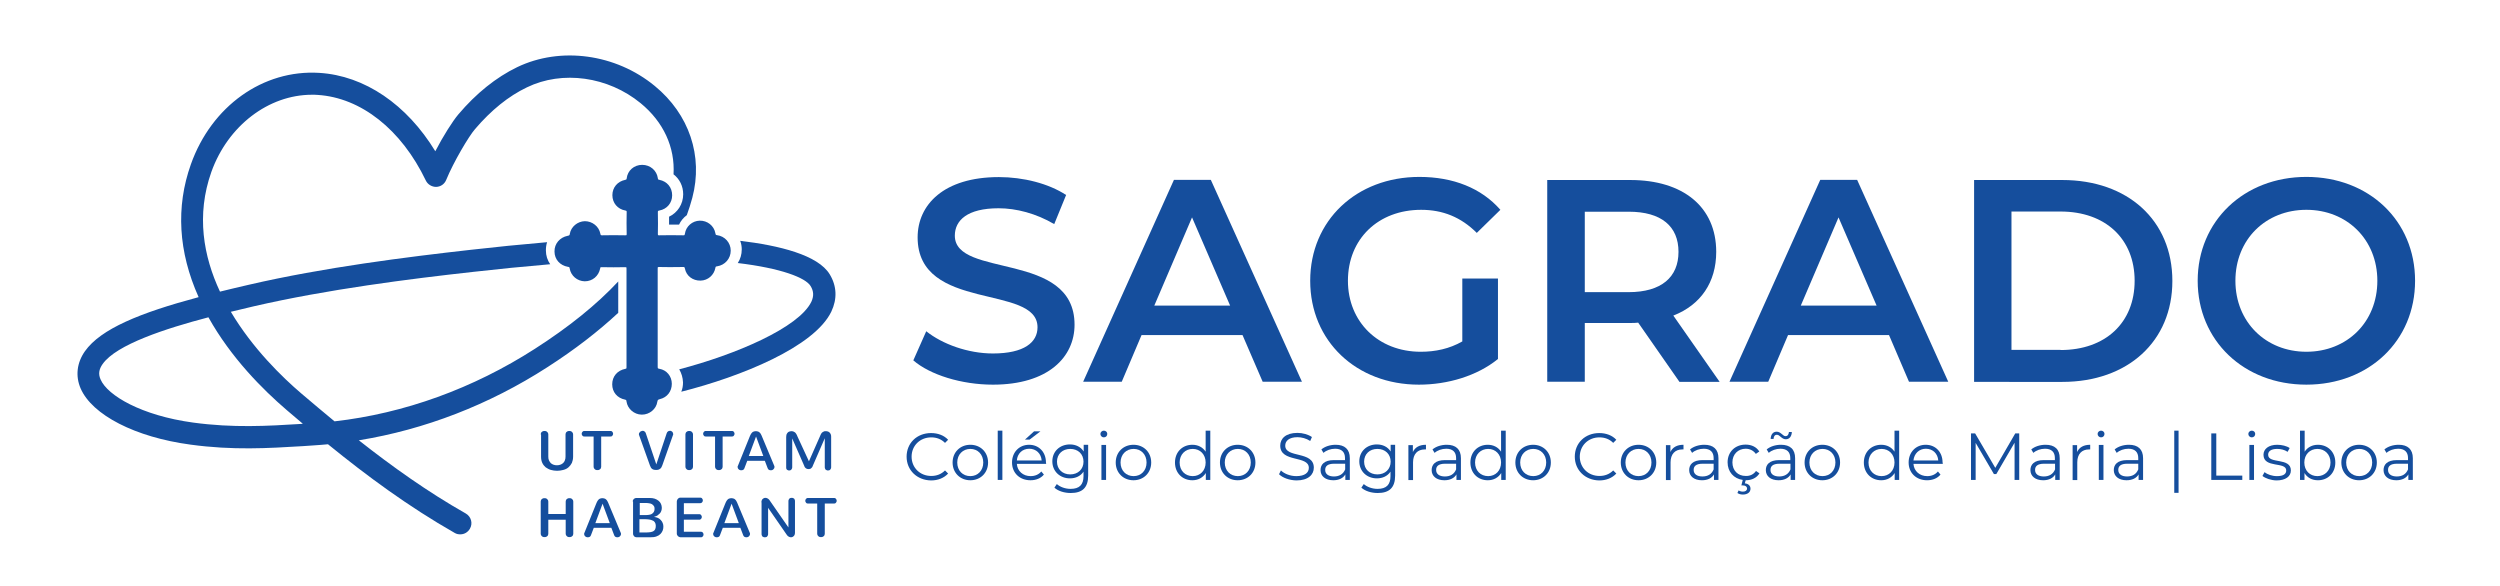
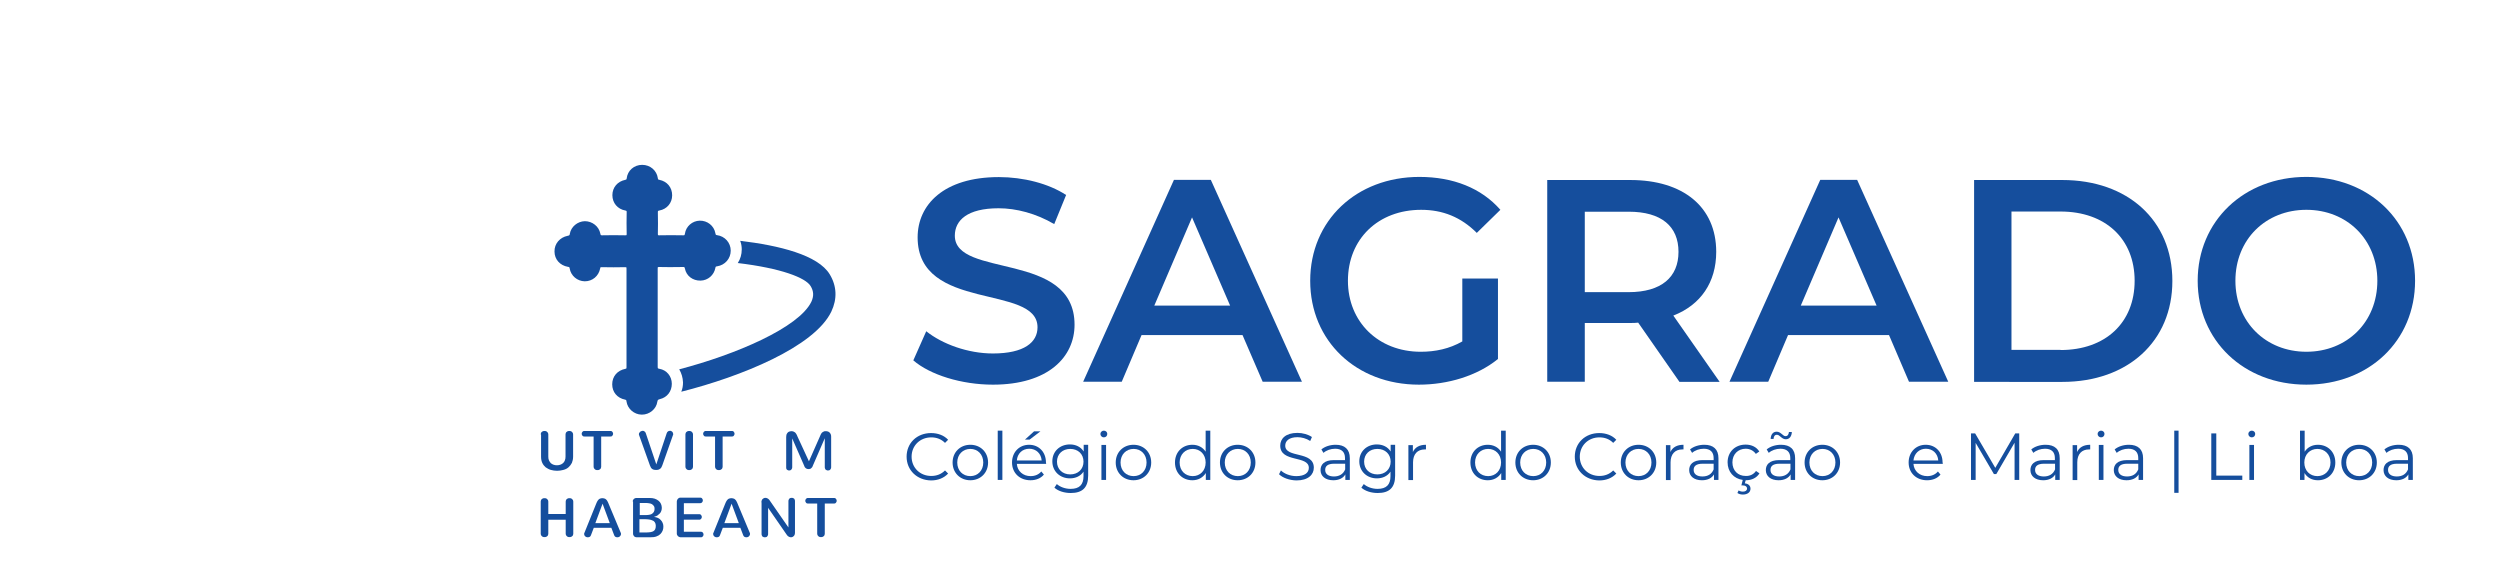
<svg xmlns="http://www.w3.org/2000/svg" version="1.1" x="0px" y="0px" viewBox="0 0 1451.3 340.1" style="enable-background:new 0 0 1451.3 340.1;" xml:space="preserve">
  <g id="Sagrado">
    <g>
      <g>
        <g>
-           <path style="fill:#154E9D" d="M358.9,181.6c0-6.1,0-12.2,0-18.2c-12.5,13.4-28.6,26.4-48.4,39.1c-35.8,23-75.8,37.5-116.3,42.1      c-6.6-5.4-13-10.9-19.3-16.2c-10.9-9.3-28.2-26-40.9-47.4c5-1.2,9.5-2.3,13.4-3.2c42.5-9.8,90.5-15.9,127.6-20      c14.1-1.6,29.1-3.1,44.4-4.4c-1.6-2.3-2.5-5-2.5-8c0-1.7,0.2-3.3,0.7-4.8c-15.2,1.3-30.1,2.8-44.1,4.4      c-37.4,4.2-85.9,10.3-129,20.3c-5.8,1.3-11.4,2.7-16.8,4c-9.6-20.5-13.9-44.4-5-69.5C132.3,73,155.9,55,181.1,55      c1.1,0,2.2,0,3.3,0.1c25.2,1.6,48.6,20.1,62.8,49.7c1.1,2.3,3.5,3.7,6,3.7c2.6-0.1,4.8-1.6,5.8-4c4.3-10.5,13.2-25.5,16.8-29.6      c9.3-10.9,19.4-19.1,30.1-24.2c20.6-10,47.1-6.3,66,9.2c13.3,10.9,20,25.6,19.1,41.3c3.5,2.7,5.6,6.8,5.6,11.6      c0,5.7-3.3,10.7-8.2,13c0,1.6,0,3.1,0,4.6c1.9,0,3.8,0,5.8,0c1-2.2,2.6-4.1,4.5-5.5c1.2-3.3,2.3-6.7,3.2-10.1      c6.4-24.2-1.8-48.5-21.8-64.9c-22.7-18.7-54.8-23-79.9-10.9c-12.2,5.9-23.8,15.2-34.2,27.5c-3.2,3.8-8.7,12.4-13.3,21.3      c-16.5-27.1-41-43.9-67.4-45.5c-32.6-2-62.5,19.3-74.5,53.1c-8.8,24.8-7.3,50.7,4.5,77.1c-34,9.1-56.8,18.4-66,31.4      c-4.7,6.7-5.6,14.4-2.5,21.6c6.7,15.4,31.7,28.3,63.7,32.6c24.7,3.4,45.3,2.1,65.2,0.9l5.8-0.4c3-0.2,5.9-0.4,8.9-0.7      c22.6,18.4,46.9,36.3,73.6,51.5c1,0.6,2.1,0.8,3.2,0.8c2.3,0,4.4-1.2,5.6-3.3c1.8-3.1,0.7-7-2.4-8.8      c-22.2-12.6-42.8-27.3-62.1-42.5c38.2-6.2,75.6-20.6,109.4-42.4C333.6,203,347.3,192.4,358.9,181.6z M174.7,246.1      c-19.3,1.2-39.3,2.4-62.7-0.8c-29.9-4.1-49.6-15.7-53.6-25c-1.4-3.1-1-5.9,1.2-9c8-11.3,36.6-20.6,61.4-27.1      c13.1,23.5,31.6,42,45.5,53.9c3.1,2.6,6.2,5.3,9.3,7.9L174.7,246.1z" />
          <path style="fill:#154E9D" d="M397.5,143.3c-0.1,0-0.1,0-0.2,0c-5-0.1-9.4-0.1-13.7,0c-2.5,0-4.6-0.7-6.1-2.3c-1.2-1.2-1.7-2.5-2-3.7      c-1.3,0-2.6,0.1-4,0.1c-0.3,1.4-1,2.6-1.9,3.6c-2.3,2.3-5.2,2.3-6.2,2.3c-4.6-0.1-8.9-0.1-13,0c-3.6,0-6.4-1.7-7.8-4.7      c-1.6,0.1-3.2,0.2-4.8,0.3c-1,1.9-2.8,3.8-6.3,4.4c-0.5,0.1-1.7,0.5-1.6,1.7c0,1.2,1.1,1.6,1.7,1.7c4,0.7,5.8,3,6.6,5.1      c1.5-0.1,3-0.2,4.4-0.3c1.3-2.9,4-4.7,7.4-4.7c0.1,0,0.1,0,0.2,0c4.6,0.1,9,0.1,13.3,0c0.1,0,0.1,0,0.2,0c2.4,0,4.4,0.7,5.9,2.2      c1.5,1.5,2.3,3.6,2.3,6c0,4.4,0,8.8,0,13.2c1.2-1.3,2.3-2.7,3.4-4c0-3,0-6.1,0-9.1c0-2.5,0.8-4.6,2.3-6.1      c1.5-1.5,3.6-2.3,6.1-2.2c3.9,0.1,8.1,0.1,13.5,0c0,0,0.1,0,0.1,0c3.3,0,5.8,1.4,7.3,3.8c1.7,0.1,3.5,0.2,5.1,0.3      c1.2-2.4,3.4-4,6.4-4.4c1-0.1,1.6-0.8,1.6-1.8c0-0.9-0.6-1.5-1.6-1.7c-1.9-0.3-5.1-1.3-6.6-5.1c-1.4-0.1-2.8-0.2-4.2-0.2      C404.1,141.3,401.3,143.3,397.5,143.3z" />
          <path style="fill:#154E9D" d="M365.2,220.4c-1.5,0.3-1.6,1-1.6,1.7c0,0.7,0.2,1.4,1.6,1.7c2.6,0.5,5.9,2.2,6.7,7.1      c0.1,0.5,0.4,0.9,0.9,1.1c0.7-0.1,1.4-0.2,2.1-0.3c0.2-0.2,0.3-0.3,0.3-0.5c0.6-4,3-6.5,7-7.5c1-0.2,1.3-0.7,1.3-1.7      c0-0.3-0.1-1.3-1.1-1.5c-1.5-0.2-3.4-0.9-4.9-2.4c-3.6,0.7-7.1,1.3-10.4,1.7C366.3,220.2,365.7,220.3,365.2,220.4z" />
          <path style="fill:#154E9D" d="M481.7,159.3c-6.8-11.3-29.4-16.8-52-19.5c0.6,1.6,0.9,3.2,0.9,5c0,2.9-0.8,5.6-2.3,7.9      c25.1,3,39.4,8.5,42.3,13.4c1.8,3,1.9,5.8,0.4,9.1c-7.3,15-43.8,30.6-76.7,39.2c1.3,2.2,2.1,4.8,2.2,7.6c0,1.9-0.3,3.7-1,5.4      c34.8-8.8,77.2-26,87.1-46.5C486.1,173.5,485.8,166.1,481.7,159.3z" />
        </g>
        <g>
          <path style="fill:#154E9D" d="M372.7,240.7c-0.1,0-0.2,0-0.3,0c-4.3-0.1-8.1-3.4-8.7-7.6c-0.1-0.9-0.2-0.9-0.8-1.1      c-4.6-0.9-7.5-4.4-7.5-8.9c0-4.6,3-8.1,7.7-9c0.4-0.1,0.5-0.2,0.5-0.2c0,0,0.1-0.2,0.1-0.7c0-19.1,0-38.1,0-57.2      c0-0.6-0.1-0.8-0.1-0.8c0,0-0.1-0.1-0.8-0.1c-4.3,0.1-8.9,0.1-13.5,0c-0.7,0-0.8,0-0.9,0.8c-0.9,4.4-4.5,7.4-8.9,7.4      c0,0-0.1,0-0.1,0c-4.3-0.1-8-3.2-8.7-7.5c-0.1-0.7-0.2-0.8-1-0.9c-4.6-0.8-7.8-4.3-7.8-8.9c-0.1-4.5,3.1-8.2,7.6-9.1      c1-0.2,1.2-0.3,1.3-1.2c0.7-4.1,4.5-7.2,8.7-7.3c4.3,0,8.2,3,9,7.2c0.2,1,0.3,1,1.1,1c4.3-0.1,8.6-0.1,13.3,0      c0.7,0,0.8-0.1,0.8-0.1l0,0c0,0,0.1-0.1,0.1-0.7c-0.1-4.2-0.1-8.4,0-12.5c0-0.9,0-0.9-0.8-1.1c-4.5-0.8-7.5-4.4-7.5-8.9      c0-4.5,3-8,7.5-8.9c0.7-0.2,0.7-0.2,0.8-0.8c0.5-4.6,4.3-7.9,9-7.9c0,0,0,0,0,0c4.7,0,8.5,3.3,9.1,7.8c0.1,0.7,0.1,0.7,0.9,0.9      c4.5,0.9,7.4,4.4,7.4,9c0,4.4-3,8-7.4,8.8c-0.9,0.2-0.9,0.2-0.9,1.2c0.1,4.5,0.1,8.5,0,12.3c0,0.7,0.1,0.8,0.1,0.8      c0,0,0.1,0.1,0.7,0.1c4.3-0.1,8.9-0.1,13.9,0c0.8,0,0.8,0,1-0.9c0.6-4.3,4.3-7.5,8.6-7.6c4.4-0.1,8.3,2.9,9.1,7.3      c0.2,0.9,0.2,1,0.9,1.1c4.6,0.6,8,4.4,8,9c0,4.6-3.3,8.4-7.9,9.1c-0.8,0.1-0.9,0.2-1,0.9c-0.8,4.2-4.3,7.3-8.6,7.4      c-4.6,0.1-8.3-2.8-9.1-7c-0.2-0.9-0.3-0.9-1.2-0.9c-5.5,0.1-9.7,0.1-13.7,0c-0.7,0-0.8,0.1-0.8,0.1c0,0-0.1,0.1-0.1,0.8      c0,7.2,0,14.4,0,21.7l0,14.7c0,6.8,0,13.5,0,20.3c0,1.3,0,1.3,1,1.5c4.2,0.7,7.2,4.3,7.2,8.7c0,4.4-2.7,7.9-6.9,8.9      c-1.1,0.3-1.3,0.4-1.5,1.5C381,237.5,377,240.7,372.7,240.7z" />
        </g>
        <g>
          <g>
            <g>
              <path style="fill:#154E9D" d="M313.9,252.2c0-0.3,0.1-0.6,0.2-0.9c0.1-0.3,0.3-0.5,0.5-0.6c0.2-0.2,0.4-0.3,0.7-0.4        c0.3-0.1,0.5-0.1,0.8-0.1c0.3,0,0.5,0,0.8,0.1c0.3,0.1,0.5,0.2,0.7,0.4c0.2,0.2,0.4,0.4,0.5,0.6c0.1,0.3,0.2,0.6,0.2,0.9V265        c0,0.9,0.1,1.7,0.4,2.3c0.3,0.6,0.7,1.2,1.1,1.6c0.5,0.4,1,0.7,1.6,0.9c0.6,0.2,1.2,0.3,1.9,0.3c0.6,0,1.3-0.1,1.9-0.3        c0.6-0.2,1.1-0.5,1.6-0.9c0.5-0.4,0.9-1,1.1-1.6c0.3-0.7,0.4-1.4,0.4-2.3v-12.8c0-0.3,0.1-0.6,0.2-0.9        c0.1-0.3,0.3-0.5,0.5-0.6c0.2-0.2,0.4-0.3,0.7-0.4c0.3-0.1,0.5-0.1,0.8-0.1c0.3,0,0.5,0,0.8,0.1c0.3,0.1,0.5,0.2,0.7,0.4        c0.2,0.2,0.4,0.4,0.5,0.6c0.1,0.3,0.2,0.6,0.2,0.9v12.9c0,1.4-0.3,2.6-0.7,3.6c-0.5,1-1.2,1.9-2,2.6c-0.8,0.7-1.8,1.2-3,1.5        c-1.1,0.3-2.3,0.5-3.6,0.5c-1.3,0-2.5-0.2-3.6-0.5c-1.1-0.3-2.1-0.9-3-1.5c-0.8-0.7-1.5-1.5-2-2.6s-0.7-2.3-0.7-3.6V252.2z" />
              <path style="fill:#154E9D" d="M339.3,253.4c-0.3,0-0.5,0-0.7-0.1c-0.2-0.1-0.4-0.2-0.5-0.4c-0.1-0.1-0.2-0.3-0.3-0.5        c-0.1-0.2-0.1-0.4-0.1-0.6c0-0.2,0-0.4,0.1-0.6c0.1-0.2,0.2-0.4,0.3-0.5c0.1-0.1,0.3-0.3,0.5-0.4c0.2-0.1,0.4-0.1,0.7-0.1h15        c0.3,0,0.5,0,0.7,0.1c0.2,0.1,0.4,0.2,0.5,0.4c0.1,0.1,0.2,0.3,0.3,0.5c0.1,0.2,0.1,0.4,0.1,0.6c0,0.2,0,0.4-0.1,0.6        c-0.1,0.2-0.2,0.4-0.3,0.5c-0.1,0.2-0.3,0.3-0.5,0.4c-0.2,0.1-0.4,0.1-0.7,0.1h-5.3v17.5c0,0.3-0.1,0.6-0.2,0.9        c-0.1,0.3-0.3,0.5-0.5,0.6c-0.2,0.2-0.4,0.3-0.7,0.4c-0.3,0.1-0.5,0.1-0.8,0.1s-0.5,0-0.8-0.1c-0.3-0.1-0.5-0.2-0.7-0.4        c-0.2-0.2-0.4-0.4-0.5-0.6c-0.1-0.3-0.2-0.6-0.2-0.9v-17.5H339.3z" />
              <path style="fill:#154E9D" d="M381,269.6L381,269.6l6-18c0.1-0.5,0.4-0.8,0.7-1.1c0.4-0.3,0.7-0.4,1.2-0.4c0.3,0,0.5,0,0.7,0.1        c0.2,0.1,0.4,0.2,0.6,0.4c0.2,0.2,0.3,0.3,0.4,0.6c0.1,0.2,0.2,0.5,0.2,0.7c0,0.1,0,0.2,0,0.3c0,0.1,0,0.2-0.1,0.3l-6.2,17.6        c-0.2,0.5-0.4,0.9-0.6,1.3c-0.2,0.4-0.5,0.6-0.8,0.8c-0.3,0.2-0.6,0.4-1,0.5c-0.4,0.1-0.8,0.1-1.2,0.1c-0.4,0-0.8,0-1.2-0.1        c-0.4-0.1-0.7-0.2-1-0.4c-0.3-0.2-0.6-0.5-0.8-0.8c-0.2-0.4-0.4-0.8-0.6-1.3l-6.3-17.6c-0.1-0.2-0.1-0.4-0.1-0.6        c0-0.3,0.1-0.5,0.2-0.7c0.1-0.2,0.3-0.4,0.5-0.6c0.2-0.2,0.4-0.3,0.7-0.4c0.2-0.1,0.5-0.2,0.8-0.2c0.4,0,0.8,0.1,1.1,0.4        c0.3,0.2,0.6,0.6,0.7,1L381,269.6z" />
              <path style="fill:#154E9D" d="M397.9,252.2c0-0.3,0.1-0.6,0.2-0.9c0.1-0.3,0.3-0.5,0.5-0.6c0.2-0.2,0.4-0.3,0.7-0.4        c0.3-0.1,0.5-0.1,0.8-0.1c0.3,0,0.5,0,0.8,0.1c0.3,0.1,0.5,0.2,0.7,0.4c0.2,0.2,0.4,0.4,0.5,0.6c0.1,0.3,0.2,0.6,0.2,0.9v18.7        c0,0.3-0.1,0.6-0.2,0.9c-0.1,0.3-0.3,0.5-0.5,0.6c-0.2,0.2-0.4,0.3-0.7,0.4c-0.3,0.1-0.5,0.1-0.8,0.1c-0.3,0-0.5,0-0.8-0.1        c-0.3-0.1-0.5-0.2-0.7-0.4c-0.2-0.2-0.4-0.4-0.5-0.6c-0.1-0.3-0.2-0.5-0.2-0.9V252.2z" />
              <path style="fill:#154E9D" d="M409.8,253.4c-0.3,0-0.5,0-0.7-0.1c-0.2-0.1-0.4-0.2-0.5-0.4c-0.1-0.1-0.2-0.3-0.3-0.5        c-0.1-0.2-0.1-0.4-0.1-0.6c0-0.2,0-0.4,0.1-0.6c0.1-0.2,0.2-0.4,0.3-0.5c0.1-0.1,0.3-0.3,0.5-0.4c0.2-0.1,0.4-0.1,0.7-0.1h15        c0.3,0,0.5,0,0.7,0.1c0.2,0.1,0.4,0.2,0.5,0.4c0.1,0.1,0.2,0.3,0.3,0.5c0.1,0.2,0.1,0.4,0.1,0.6c0,0.2,0,0.4-0.1,0.6        c-0.1,0.2-0.2,0.4-0.3,0.5c-0.1,0.2-0.3,0.3-0.5,0.4s-0.4,0.1-0.7,0.1h-5.3v17.5c0,0.3-0.1,0.6-0.2,0.9        c-0.1,0.3-0.3,0.5-0.5,0.6c-0.2,0.2-0.4,0.3-0.7,0.4c-0.3,0.1-0.5,0.1-0.8,0.1c-0.3,0-0.5,0-0.8-0.1c-0.3-0.1-0.5-0.2-0.7-0.4        c-0.2-0.2-0.4-0.4-0.5-0.6c-0.1-0.3-0.2-0.6-0.2-0.9v-17.5H409.8z" />
-               <path style="fill:#154E9D" d="M449.5,270.5c0.1,0.2,0.1,0.4,0.1,0.6c0,0.3-0.1,0.5-0.2,0.8c-0.1,0.2-0.3,0.4-0.5,0.6        c-0.2,0.2-0.4,0.3-0.7,0.4c-0.3,0.1-0.5,0.1-0.8,0.1c-0.4,0-0.8-0.1-1.1-0.3c-0.3-0.2-0.6-0.6-0.7-1l-1.6-4.2h-10.2l-1.6,4.2        c-0.1,0.5-0.4,0.8-0.7,1c-0.3,0.2-0.7,0.3-1.1,0.3c-0.3,0-0.5,0-0.8-0.1c-0.3-0.1-0.5-0.2-0.7-0.4c-0.2-0.2-0.4-0.3-0.5-0.6        c-0.1-0.2-0.2-0.5-0.2-0.7c0-0.1,0-0.2,0-0.3c0-0.1,0-0.2,0.1-0.3l6.7-16.6c0.3-0.7,0.5-1.3,0.8-1.8c0.3-0.5,0.5-0.8,0.8-1.1        c0.3-0.3,0.6-0.5,1-0.6c0.4-0.1,0.7-0.2,1.2-0.2c0.4,0,0.8,0.1,1.2,0.2c0.4,0.1,0.7,0.3,1,0.6c0.3,0.3,0.6,0.6,0.8,1.1        c0.3,0.5,0.5,1.1,0.8,1.8L449.5,270.5z M438.9,253.4l-4.2,11.3h8.4L438.9,253.4L438.9,253.4z" />
              <path style="fill:#154E9D" d="M469.6,267.8l6.4-14.5c0.2-0.6,0.5-1.1,0.7-1.5c0.2-0.4,0.5-0.7,0.8-0.9c0.3-0.2,0.6-0.4,0.9-0.5        c0.3-0.1,0.7-0.1,1.1-0.1c0.4,0,0.8,0.1,1.1,0.2c0.4,0.1,0.7,0.3,1,0.6c0.3,0.3,0.5,0.6,0.7,1.1c0.2,0.4,0.2,1,0.2,1.6v17.5        c0,0.3-0.1,0.6-0.2,0.8c-0.1,0.2-0.2,0.4-0.4,0.6c-0.2,0.2-0.4,0.3-0.6,0.3c-0.2,0.1-0.4,0.1-0.7,0.1s-0.4,0-0.6-0.1        c-0.2-0.1-0.4-0.2-0.6-0.3c-0.2-0.2-0.3-0.3-0.4-0.6c-0.1-0.2-0.2-0.5-0.2-0.8v-16.9l-7,16.1c-0.1,0.3-0.2,0.6-0.4,0.8        c-0.2,0.2-0.4,0.4-0.6,0.6c-0.2,0.2-0.5,0.3-0.7,0.3c-0.2,0.1-0.5,0.1-0.8,0.1c-0.5,0-0.9-0.1-1.4-0.4c-0.4-0.3-0.8-0.7-1-1.4        l-7-16v16.8c0,0.3-0.1,0.6-0.2,0.8c-0.1,0.2-0.2,0.4-0.4,0.6c-0.2,0.2-0.4,0.3-0.6,0.3c-0.2,0.1-0.4,0.1-0.6,0.1        c-0.2,0-0.4,0-0.6-0.1c-0.2-0.1-0.4-0.2-0.6-0.3c-0.2-0.2-0.3-0.3-0.4-0.6c-0.1-0.2-0.1-0.5-0.1-0.8v-17.5        c0-0.6,0.1-1.1,0.2-1.6c0.2-0.4,0.4-0.8,0.7-1.1c0.3-0.3,0.6-0.5,1-0.6c0.4-0.1,0.8-0.2,1.2-0.2c0.4,0,0.8,0.1,1.1,0.2        c0.3,0.1,0.6,0.3,0.9,0.5c0.3,0.2,0.5,0.6,0.8,1c0.2,0.4,0.5,0.9,0.7,1.5L469.6,267.8L469.6,267.8z" />
              <path style="fill:#154E9D" d="M328.4,291.2c0-0.3,0.1-0.6,0.2-0.9c0.1-0.3,0.3-0.5,0.5-0.6c0.2-0.2,0.4-0.3,0.7-0.4        c0.3-0.1,0.5-0.1,0.8-0.1c0.3,0,0.5,0,0.8,0.1c0.3,0.1,0.5,0.2,0.7,0.4c0.2,0.2,0.4,0.4,0.5,0.6c0.1,0.3,0.2,0.6,0.2,0.9v18.6        c0,0.3-0.1,0.6-0.2,0.9c-0.1,0.3-0.3,0.5-0.5,0.6c-0.2,0.2-0.4,0.3-0.7,0.4c-0.3,0.1-0.5,0.1-0.8,0.1c-0.3,0-0.5,0-0.8-0.1        c-0.3-0.1-0.5-0.2-0.7-0.4c-0.2-0.2-0.4-0.4-0.5-0.6c-0.1-0.3-0.2-0.6-0.2-0.9v-8.1h-10.1v8.1c0,0.3-0.1,0.6-0.2,0.9        c-0.1,0.3-0.3,0.5-0.5,0.6c-0.2,0.2-0.4,0.3-0.7,0.4c-0.3,0.1-0.5,0.1-0.8,0.1c-0.3,0-0.5,0-0.8-0.1c-0.3-0.1-0.5-0.2-0.7-0.4        c-0.2-0.2-0.4-0.4-0.5-0.6c-0.1-0.3-0.2-0.6-0.2-0.9v-18.6c0-0.3,0.1-0.6,0.2-0.9c0.1-0.3,0.3-0.5,0.5-0.6        c0.2-0.2,0.4-0.3,0.7-0.4c0.3-0.1,0.5-0.1,0.8-0.1c0.3,0,0.5,0,0.8,0.1c0.3,0.1,0.5,0.2,0.7,0.4c0.2,0.2,0.4,0.4,0.5,0.6        c0.1,0.3,0.2,0.6,0.2,0.9v7.2h10.1V291.2z" />
              <path style="fill:#154E9D" d="M360.4,309.4c0.1,0.2,0.1,0.4,0.1,0.6c0,0.3-0.1,0.5-0.2,0.8c-0.1,0.2-0.3,0.4-0.5,0.6        c-0.2,0.2-0.4,0.3-0.7,0.4c-0.3,0.1-0.5,0.1-0.8,0.1c-0.4,0-0.8-0.1-1.1-0.3c-0.3-0.2-0.6-0.6-0.7-1l-1.6-4.2h-10.2l-1.6,4.2        c-0.1,0.5-0.4,0.8-0.7,1c-0.3,0.2-0.7,0.3-1.1,0.3c-0.3,0-0.5,0-0.8-0.1c-0.3-0.1-0.5-0.2-0.7-0.4c-0.2-0.2-0.4-0.3-0.5-0.6        c-0.1-0.2-0.2-0.5-0.2-0.7c0-0.1,0-0.2,0-0.3c0-0.1,0.1-0.2,0.1-0.3l6.7-16.6c0.3-0.7,0.5-1.3,0.8-1.8        c0.3-0.5,0.5-0.8,0.8-1.1c0.3-0.3,0.6-0.5,1-0.6c0.4-0.1,0.7-0.2,1.2-0.2c0.4,0,0.8,0.1,1.2,0.2c0.4,0.1,0.7,0.3,1,0.6        c0.3,0.3,0.6,0.6,0.8,1.1c0.3,0.5,0.5,1.1,0.8,1.8L360.4,309.4z M349.8,292.4l-4.2,11.3h8.4L349.8,292.4L349.8,292.4z" />
              <path style="fill:#154E9D" d="M367.3,291.1c0-0.3,0.1-0.5,0.2-0.8c0.1-0.2,0.3-0.5,0.4-0.6c0.2-0.2,0.4-0.3,0.6-0.4        c0.3-0.1,0.5-0.2,0.8-0.2l8,0c1,0,1.9,0.1,2.8,0.4c0.8,0.3,1.6,0.7,2.2,1.2c0.6,0.5,1.1,1.1,1.4,1.8s0.5,1.5,0.5,2.3        c0,0.6-0.1,1.2-0.3,1.8c-0.2,0.6-0.5,1.1-0.9,1.5s-0.9,0.8-1.4,1.2c-0.5,0.3-1.1,0.5-1.8,0.7v0.1c0.8,0.1,1.5,0.3,2.2,0.6        c0.6,0.3,1.2,0.7,1.6,1.2c0.5,0.5,0.8,1,1.1,1.7s0.4,1.3,0.4,2.1s-0.1,1.5-0.4,2.3c-0.3,0.7-0.7,1.4-1.3,2        c-0.6,0.6-1.4,1.1-2.3,1.4c-1,0.4-2.1,0.5-3.5,0.5h-8.1c-0.3,0-0.6-0.1-0.8-0.2c-0.2-0.1-0.5-0.2-0.6-0.4        c-0.2-0.2-0.3-0.4-0.4-0.6c-0.1-0.2-0.2-0.5-0.2-0.8V291.1z M371.4,291.9v7.1h3.9c0.6,0,1.2-0.1,1.8-0.2        c0.6-0.1,1.1-0.3,1.5-0.6c0.4-0.3,0.8-0.7,1-1.1s0.4-1,0.4-1.6c0-0.7-0.1-1.3-0.4-1.7c-0.3-0.4-0.6-0.8-1.1-1.1        s-0.9-0.4-1.5-0.5s-1.2-0.2-1.8-0.2H371.4z M371.4,309.1h4c0.9,0,1.7-0.1,2.3-0.2c0.7-0.1,1.2-0.3,1.7-0.6        c0.5-0.3,0.8-0.7,1-1.2c0.2-0.5,0.3-1.1,0.3-1.9c0-0.8-0.2-1.4-0.5-1.9c-0.3-0.5-0.7-0.9-1.3-1.1c-0.6-0.3-1.2-0.5-2-0.6        c-0.8-0.1-1.6-0.2-2.6-0.2h-3.1V309.1z" />
              <path style="fill:#154E9D" d="M395.1,311.9c-0.3,0-0.5-0.1-0.8-0.2c-0.2-0.1-0.5-0.3-0.7-0.4c-0.2-0.2-0.3-0.4-0.5-0.7        c-0.1-0.2-0.2-0.5-0.2-0.8v-18.7c0-0.3,0.1-0.5,0.2-0.8c0.1-0.2,0.2-0.5,0.4-0.7c0.2-0.2,0.4-0.3,0.6-0.5        c0.2-0.1,0.5-0.2,0.8-0.2h11.5c0.3,0,0.5,0,0.7,0.1c0.2,0.1,0.4,0.2,0.5,0.4c0.1,0.1,0.2,0.3,0.3,0.5c0.1,0.2,0.1,0.4,0.1,0.6        c0,0.2,0,0.4-0.1,0.6c-0.1,0.2-0.2,0.4-0.3,0.5c-0.1,0.1-0.3,0.3-0.5,0.4c-0.2,0.1-0.4,0.1-0.7,0.1h-9.4v6.4h8.8        c0.3,0,0.5,0,0.7,0.1c0.2,0.1,0.4,0.2,0.5,0.4c0.1,0.1,0.2,0.3,0.3,0.5s0.1,0.4,0.1,0.6c0,0.2,0,0.4-0.1,0.6        c-0.1,0.2-0.2,0.4-0.3,0.5c-0.1,0.1-0.3,0.3-0.5,0.4c-0.2,0.1-0.4,0.1-0.7,0.1h-8.8v7h9.8c0.3,0,0.5,0,0.7,0.1        c0.2,0.1,0.4,0.2,0.5,0.4c0.1,0.1,0.2,0.3,0.3,0.5c0.1,0.2,0.1,0.4,0.1,0.6c0,0.2,0,0.4-0.1,0.6c-0.1,0.2-0.2,0.4-0.3,0.5        c-0.1,0.1-0.3,0.3-0.5,0.4c-0.2,0.1-0.4,0.1-0.7,0.1H395.1z" />
              <path style="fill:#154E9D" d="M435.3,309.4c0.1,0.2,0.1,0.4,0.1,0.6c0,0.3-0.1,0.5-0.2,0.8c-0.1,0.2-0.3,0.4-0.5,0.6        c-0.2,0.2-0.4,0.3-0.7,0.4c-0.3,0.1-0.5,0.1-0.8,0.1c-0.4,0-0.8-0.1-1.1-0.3c-0.3-0.2-0.6-0.6-0.7-1l-1.6-4.2h-10.2l-1.6,4.2        c-0.1,0.5-0.4,0.8-0.7,1c-0.3,0.2-0.7,0.3-1.1,0.3c-0.3,0-0.5,0-0.8-0.1c-0.3-0.1-0.5-0.2-0.7-0.4c-0.2-0.2-0.4-0.3-0.5-0.6        c-0.1-0.2-0.2-0.5-0.2-0.7c0-0.1,0-0.2,0-0.3c0-0.1,0-0.2,0.1-0.3l6.7-16.6c0.3-0.7,0.5-1.3,0.8-1.8c0.3-0.5,0.5-0.8,0.8-1.1        c0.3-0.3,0.6-0.5,1-0.6c0.4-0.1,0.7-0.2,1.2-0.2c0.4,0,0.8,0.1,1.2,0.2c0.4,0.1,0.7,0.3,1,0.6c0.3,0.3,0.6,0.6,0.8,1.1        c0.3,0.5,0.5,1.1,0.8,1.8L435.3,309.4z M424.7,292.4l-4.2,11.3h8.4L424.7,292.4L424.7,292.4z" />
              <path style="fill:#154E9D" d="M442,291.6c0-0.4,0.1-0.8,0.2-1.1c0.1-0.3,0.3-0.6,0.5-0.8c0.2-0.2,0.5-0.4,0.7-0.5        c0.3-0.1,0.6-0.2,0.9-0.2c0.4,0,0.8,0.1,1.2,0.3c0.4,0.2,0.8,0.5,1.1,0.9l11.1,16v-15.4c0-0.3,0.1-0.6,0.2-0.8        c0.1-0.2,0.2-0.4,0.4-0.6c0.2-0.1,0.4-0.3,0.6-0.3c0.2-0.1,0.5-0.1,0.7-0.1c0.2,0,0.5,0,0.7,0.1c0.2,0.1,0.4,0.2,0.6,0.3        s0.3,0.3,0.4,0.6c0.1,0.2,0.2,0.5,0.2,0.8v18.5c0,0.4-0.1,0.8-0.2,1.1c-0.1,0.3-0.3,0.6-0.5,0.8c-0.2,0.2-0.5,0.4-0.7,0.5        c-0.3,0.1-0.6,0.2-0.9,0.2c-0.4,0-0.8-0.1-1.2-0.3c-0.4-0.2-0.8-0.5-1.1-0.9l-11-15.9v15.3c0,0.3-0.1,0.6-0.2,0.8        c-0.1,0.2-0.3,0.4-0.4,0.6c-0.2,0.2-0.4,0.3-0.6,0.3c-0.2,0.1-0.5,0.1-0.7,0.1c-0.2,0-0.5,0-0.7-0.1c-0.2-0.1-0.4-0.2-0.6-0.3        c-0.2-0.1-0.3-0.3-0.4-0.6c-0.1-0.2-0.2-0.5-0.2-0.8V291.6z" />
              <path style="fill:#154E9D" d="M469.1,292.3c-0.3,0-0.5,0-0.7-0.1c-0.2-0.1-0.4-0.2-0.5-0.4c-0.1-0.1-0.2-0.3-0.3-0.5        c-0.1-0.2-0.1-0.4-0.1-0.6c0-0.2,0-0.4,0.1-0.6s0.2-0.4,0.3-0.5c0.1-0.1,0.3-0.3,0.5-0.4s0.4-0.1,0.7-0.1h15        c0.3,0,0.5,0,0.7,0.1c0.2,0.1,0.4,0.2,0.5,0.4c0.1,0.1,0.2,0.3,0.3,0.5c0.1,0.2,0.1,0.4,0.1,0.6c0,0.2,0,0.4-0.1,0.6        c-0.1,0.2-0.2,0.4-0.3,0.5c-0.1,0.2-0.3,0.3-0.5,0.4c-0.2,0.1-0.4,0.1-0.7,0.1h-5.3v17.5c0,0.3-0.1,0.6-0.2,0.9        c-0.1,0.3-0.3,0.5-0.5,0.6c-0.2,0.2-0.4,0.3-0.7,0.4c-0.3,0.1-0.5,0.1-0.8,0.1c-0.3,0-0.5,0-0.8-0.1c-0.3-0.1-0.5-0.2-0.7-0.4        c-0.2-0.2-0.4-0.4-0.5-0.6c-0.1-0.3-0.2-0.6-0.2-0.9v-17.5H469.1z" />
            </g>
          </g>
        </g>
      </g>
      <g>
        <g>
          <path style="fill:#154E9D" d="M530.2,209.2l7.5-16.9c9.4,7.5,24.3,12.9,38.7,12.9c18.2,0,25.9-6.5,25.9-15.2c0-25.3-69.6-8.7-69.6-52.2      c0-18.9,15.1-35,47.2-35c14.1,0,28.8,3.7,39,10.4l-6.9,16.9c-10.5-6.2-22.1-9.2-32.3-9.2c-18.1,0-25.4,7-25.4,15.9      c0,24.9,69.5,8.7,69.5,51.7c0,18.7-15.2,34.8-47.4,34.8C558.2,223.3,539.9,217.6,530.2,209.2z" />
          <path style="fill:#154E9D" d="M721.3,194.5h-58.6l-11.5,27.1h-22.4l52.7-117.2h21.4l52.9,117.2h-22.8L721.3,194.5z M714.1,177.4      L692,126.2l-21.9,51.2H714.1z" />
          <path style="fill:#154E9D" d="M849,161.7h20.6v46.7c-12.2,9.9-29.3,14.9-45.9,14.9c-36.3,0-63.1-25.3-63.1-60.3c0-35,26.8-60.3,63.4-60.3      c19.6,0,36,6.5,47,19.1l-13.7,13.4c-9.2-9.2-19.8-13.4-32.3-13.4c-24.9,0-42.5,16.9-42.5,41.2c0,23.8,17.6,41.2,42.3,41.2      c8.4,0,16.6-1.7,24.1-6V161.7z" />
          <path style="fill:#154E9D" d="M974.9,221.6L951,187.3c-1.5,0.2-3,0.2-4.5,0.2H920v34.1h-21.8V104.5h48.2c30.8,0,49.9,15.7,49.9,41.7      c0,17.7-9,30.8-24.9,37l26.9,38.5H974.9z M945.5,122.9H920v46.7h25.4c19.1,0,29-8.7,29-23.4      C974.4,131.4,964.5,122.9,945.5,122.9z" />
          <path style="fill:#154E9D" d="M1096.6,194.5H1038l-11.5,27.1H1004l52.7-117.2h21.4l52.9,117.2h-22.8L1096.6,194.5z M1089.4,177.4      l-22.1-51.2l-21.9,51.2H1089.4z" />
          <path style="fill:#154E9D" d="M1146,104.5h51.2c38,0,63.9,23.4,63.9,58.6c0,35.1-25.9,58.6-63.9,58.6H1146V104.5z M1196.2,203.2      c26.1,0,43-15.9,43-40.2c0-24.3-16.9-40.2-43-40.2h-28.5v80.3H1196.2z" />
          <path style="fill:#154E9D" d="M1275.8,163c0-34.6,26.8-60.3,63.1-60.3c36.3,0,63.1,25.4,63.1,60.3s-26.8,60.3-63.1,60.3      C1302.6,223.3,1275.8,197.7,1275.8,163z M1380.1,163c0-23.9-17.6-41.2-41.2-41.2s-41.2,17.2-41.2,41.2      c0,23.9,17.6,41.2,41.2,41.2S1380.1,187,1380.1,163z" />
        </g>
        <g>
          <g>
            <path style="fill:#154E9D" d="M526.3,265.1c0-7.9,6-13.7,14.2-13.7c3.9,0,7.5,1.3,9.9,3.9l-1.8,1.8c-2.2-2.2-4.9-3.2-8-3.2       c-6.5,0-11.4,4.8-11.4,11.2c0,6.4,4.9,11.2,11.4,11.2c3.1,0,5.8-1,8-3.2l1.8,1.8c-2.4,2.6-5.9,4-9.9,4       C532.4,278.8,526.3,273,526.3,265.1z" />
            <path style="fill:#154E9D" d="M553,268.5c0-6,4.4-10.3,10.3-10.3s10.3,4.3,10.3,10.3c0,6-4.4,10.3-10.3,10.3S553,274.5,553,268.5z        M570.8,268.5c0-4.7-3.2-7.9-7.5-7.9c-4.3,0-7.6,3.2-7.6,7.9c0,4.7,3.2,7.9,7.6,7.9C567.6,276.4,570.8,273.2,570.8,268.5z" />
            <path style="fill:#154E9D" d="M579.2,250h2.7v28.6h-2.7V250z" />
            <path style="fill:#154E9D" d="M607.3,269.3h-17c0.3,4.2,3.6,7.1,8,7.1c2.5,0,4.7-0.9,6.2-2.7l1.5,1.8c-1.8,2.2-4.6,3.3-7.8,3.3       c-6.3,0-10.7-4.3-10.7-10.3c0-6,4.2-10.3,9.9-10.3c5.7,0,9.8,4.2,9.8,10.3C607.3,268.7,607.3,269,607.3,269.3z M590.3,267.3       h14.4c-0.3-4-3.2-6.8-7.2-6.8C593.5,260.5,590.6,263.3,590.3,267.3z M597.7,255.2H595l5.3-4.8h3.7L597.7,255.2z" />
            <path style="fill:#154E9D" d="M631.7,258.3v17.8c0,7-3.4,10.1-10.1,10.1c-3.7,0-7.3-1.1-9.5-3.1l1.4-2.1c1.9,1.7,4.9,2.8,8,2.8       c5.1,0,7.5-2.4,7.5-7.4v-2.6c-1.7,2.6-4.6,3.9-7.9,3.9c-5.8,0-10.2-4.1-10.2-9.9s4.4-9.8,10.2-9.8c3.4,0,6.3,1.4,8,4.1v-3.9       H631.7z M629,268c0-4.4-3.2-7.4-7.7-7.4s-7.7,3-7.7,7.4c0,4.4,3.2,7.4,7.7,7.4S629,272.4,629,268z" />
            <path style="fill:#154E9D" d="M638.8,251.9c0-1,0.9-1.9,2-1.9s2,0.8,2,1.9c0,1.1-0.8,2-2,2C639.7,253.9,638.8,253,638.8,251.9z        M639.4,258.3h2.7v20.3h-2.7V258.3z" />
            <path style="fill:#154E9D" d="M647.7,268.5c0-6,4.4-10.3,10.3-10.3s10.3,4.3,10.3,10.3c0,6-4.4,10.3-10.3,10.3S647.7,274.5,647.7,268.5z        M665.6,268.5c0-4.7-3.2-7.9-7.5-7.9c-4.3,0-7.6,3.2-7.6,7.9c0,4.7,3.2,7.9,7.6,7.9C662.4,276.4,665.6,273.2,665.6,268.5z" />
            <path style="fill:#154E9D" d="M702.6,250v28.6H700v-4c-1.7,2.7-4.5,4.2-7.8,4.2c-5.8,0-10.1-4.2-10.1-10.3s4.3-10.3,10.1-10.3       c3.2,0,6,1.4,7.7,4V250H702.6z M699.9,268.5c0-4.7-3.2-7.9-7.5-7.9c-4.3,0-7.6,3.2-7.6,7.9c0,4.7,3.2,7.9,7.6,7.9       C696.7,276.4,699.9,273.2,699.9,268.5z" />
            <path style="fill:#154E9D" d="M708.2,268.5c0-6,4.4-10.3,10.3-10.3s10.3,4.3,10.3,10.3c0,6-4.4,10.3-10.3,10.3S708.2,274.5,708.2,268.5z        M726.1,268.5c0-4.7-3.2-7.9-7.5-7.9c-4.3,0-7.6,3.2-7.6,7.9c0,4.7,3.2,7.9,7.6,7.9C722.9,276.4,726.1,273.2,726.1,268.5z" />
            <path style="fill:#154E9D" d="M742.5,275.3l1.1-2.2c1.9,1.9,5.4,3.3,8.9,3.3c5.1,0,7.3-2.1,7.3-4.8c0-7.4-16.6-2.9-16.6-12.9       c0-4,3.1-7.4,10-7.4c3,0,6.2,0.9,8.4,2.4l-1,2.3c-2.3-1.5-5-2.2-7.4-2.2c-4.9,0-7.1,2.2-7.1,4.9c0,7.4,16.6,2.9,16.6,12.8       c0,4-3.2,7.4-10.1,7.4C748.5,278.8,744.6,277.4,742.5,275.3z" />
            <path style="fill:#154E9D" d="M783.6,266v12.6H781v-3.2c-1.2,2.1-3.6,3.4-7,3.4c-4.6,0-7.4-2.4-7.4-5.9c0-3.1,2-5.8,7.8-5.8h6.4v-1.2       c0-3.5-2-5.4-5.7-5.4c-2.6,0-5.1,0.9-6.8,2.4l-1.2-2c2-1.7,5.1-2.7,8.3-2.7C780.6,258.2,783.6,260.8,783.6,266z M780.9,272.5       v-3.3h-6.4c-3.9,0-5.2,1.5-5.2,3.6c0,2.4,1.9,3.8,5.1,3.8C777.5,276.6,779.8,275.2,780.9,272.5z" />
            <path style="fill:#154E9D" d="M809.9,258.3v17.8c0,7-3.4,10.1-10.1,10.1c-3.7,0-7.3-1.1-9.5-3.1l1.4-2.1c1.9,1.7,4.9,2.8,8,2.8       c5.1,0,7.5-2.4,7.5-7.4v-2.6c-1.7,2.6-4.6,3.9-7.9,3.9c-5.8,0-10.2-4.1-10.2-9.9s4.4-9.8,10.2-9.8c3.4,0,6.3,1.4,8,4.1v-3.9       H809.9z M807.3,268c0-4.4-3.2-7.4-7.7-7.4s-7.7,3-7.7,7.4c0,4.4,3.2,7.4,7.7,7.4S807.3,272.4,807.3,268z" />
            <path style="fill:#154E9D" d="M827.8,258.2v2.7c-0.2,0-0.5,0-0.7,0c-4.2,0-6.8,2.7-6.8,7.5v10.3h-2.7v-20.3h2.6v4       C821.5,259.6,824.1,258.2,827.8,258.2z" />
-             <path style="fill:#154E9D" d="M848.1,266v12.6h-2.6v-3.2c-1.2,2.1-3.6,3.4-7,3.4c-4.6,0-7.4-2.4-7.4-5.9c0-3.1,2-5.8,7.8-5.8h6.4v-1.2       c0-3.5-2-5.4-5.7-5.4c-2.6,0-5.1,0.9-6.8,2.4l-1.2-2c2-1.7,5.1-2.7,8.3-2.7C845.1,258.2,848.1,260.8,848.1,266z M845.3,272.5       v-3.3h-6.4c-3.9,0-5.2,1.5-5.2,3.6c0,2.4,1.9,3.8,5.1,3.8C842,276.6,844.2,275.2,845.3,272.5z" />
            <path style="fill:#154E9D" d="M874.1,250v28.6h-2.6v-4c-1.7,2.7-4.5,4.2-7.8,4.2c-5.8,0-10.1-4.2-10.1-10.3s4.3-10.3,10.1-10.3       c3.2,0,6,1.4,7.7,4V250H874.1z M871.4,268.5c0-4.7-3.2-7.9-7.5-7.9c-4.3,0-7.6,3.2-7.6,7.9c0,4.7,3.2,7.9,7.6,7.9       C868.2,276.4,871.4,273.2,871.4,268.5z" />
            <path style="fill:#154E9D" d="M879.7,268.5c0-6,4.4-10.3,10.3-10.3s10.3,4.3,10.3,10.3c0,6-4.4,10.3-10.3,10.3S879.7,274.5,879.7,268.5z        M897.6,268.5c0-4.7-3.2-7.9-7.5-7.9c-4.3,0-7.6,3.2-7.6,7.9c0,4.7,3.2,7.9,7.6,7.9C894.4,276.4,897.6,273.2,897.6,268.5z" />
            <path style="fill:#154E9D" d="M914.2,265.1c0-7.9,6-13.7,14.2-13.7c3.9,0,7.5,1.3,9.9,3.9l-1.8,1.8c-2.2-2.2-4.9-3.2-8-3.2       c-6.5,0-11.4,4.8-11.4,11.2c0,6.4,4.9,11.2,11.4,11.2c3.1,0,5.8-1,8-3.2l1.8,1.8c-2.4,2.6-5.9,4-9.9,4       C920.3,278.8,914.2,273,914.2,265.1z" />
            <path style="fill:#154E9D" d="M940.9,268.5c0-6,4.4-10.3,10.3-10.3s10.3,4.3,10.3,10.3c0,6-4.4,10.3-10.3,10.3S940.9,274.5,940.9,268.5z        M958.7,268.5c0-4.7-3.2-7.9-7.5-7.9c-4.3,0-7.6,3.2-7.6,7.9c0,4.7,3.2,7.9,7.6,7.9C955.5,276.4,958.7,273.2,958.7,268.5z" />
            <path style="fill:#154E9D" d="M977.3,258.2v2.7c-0.2,0-0.5,0-0.7,0c-4.2,0-6.8,2.7-6.8,7.5v10.3h-2.7v-20.3h2.6v4       C971,259.6,973.6,258.2,977.3,258.2z" />
            <path style="fill:#154E9D" d="M997.6,266v12.6h-2.6v-3.2c-1.2,2.1-3.6,3.4-7,3.4c-4.6,0-7.4-2.4-7.4-5.9c0-3.1,2-5.8,7.8-5.8h6.4v-1.2       c0-3.5-2-5.4-5.7-5.4c-2.6,0-5.1,0.9-6.8,2.4l-1.2-2c2-1.7,5.1-2.7,8.3-2.7C994.6,258.2,997.6,260.8,997.6,266z M994.8,272.5       v-3.3h-6.4c-3.9,0-5.2,1.5-5.2,3.6c0,2.4,1.9,3.8,5.1,3.8C991.5,276.6,993.7,275.2,994.8,272.5z" />
            <path style="fill:#154E9D" d="M1019.4,273.4l2,1.4c-1.6,2.6-4.5,4-7.9,4h-0.1l-0.5,1.8c2.1,0.2,3.3,1.4,3.3,3.1c0,2.1-1.8,3.4-4.4,3.4       c-1.3,0-2.3-0.3-3.2-0.9l0.7-1.5c0.8,0.5,1.6,0.7,2.5,0.7c1.5,0,2.4-0.7,2.4-1.8c0-1-0.8-1.8-2.4-1.8h-0.9l0.8-3.2       c-5.2-0.7-8.8-4.7-8.8-10.2c0-6.1,4.4-10.3,10.5-10.3c3.4,0,6.3,1.4,7.9,4l-2,1.4c-1.4-2-3.6-3-5.9-3c-4.4,0-7.7,3.2-7.7,7.9       c0,4.8,3.2,7.9,7.7,7.9C1015.9,276.4,1018,275.4,1019.4,273.4z" />
            <path style="fill:#154E9D" d="M1042.1,266v12.6h-2.6v-3.2c-1.2,2.1-3.6,3.4-7,3.4c-4.6,0-7.4-2.4-7.4-5.9c0-3.1,2-5.8,7.8-5.8h6.4v-1.2       c0-3.5-2-5.4-5.7-5.4c-2.6,0-5.1,0.9-6.8,2.4l-1.2-2c2-1.7,5.1-2.7,8.3-2.7C1039.2,258.2,1042.1,260.8,1042.1,266z        M1039.4,272.5v-3.3h-6.4c-3.9,0-5.2,1.5-5.2,3.6c0,2.4,1.9,3.8,5.1,3.8C1036,276.6,1038.3,275.2,1039.4,272.5z M1029.6,254.8       h-1.7c0.1-2.6,1.4-4.2,3.5-4.2c2.4,0,3.6,2.6,5.1,2.6c1.2,0,1.9-0.9,2-2.4h1.7c-0.1,2.5-1.4,4.2-3.5,4.2       c-2.4,0-3.5-2.6-5.1-2.6C1030.4,252.3,1029.6,253.3,1029.6,254.8z" />
            <path style="fill:#154E9D" d="M1047.6,268.5c0-6,4.4-10.3,10.3-10.3s10.3,4.3,10.3,10.3c0,6-4.4,10.3-10.3,10.3       S1047.6,274.5,1047.6,268.5z M1065.5,268.5c0-4.7-3.2-7.9-7.5-7.9c-4.3,0-7.6,3.2-7.6,7.9c0,4.7,3.2,7.9,7.6,7.9       C1062.3,276.4,1065.5,273.2,1065.5,268.5z" />
-             <path style="fill:#154E9D" d="M1102.5,250v28.6h-2.6v-4c-1.7,2.7-4.5,4.2-7.8,4.2c-5.8,0-10.1-4.2-10.1-10.3s4.3-10.3,10.1-10.3       c3.2,0,6,1.4,7.7,4V250H1102.5z M1099.8,268.5c0-4.7-3.2-7.9-7.5-7.9c-4.3,0-7.6,3.2-7.6,7.9c0,4.7,3.2,7.9,7.6,7.9       C1096.6,276.4,1099.8,273.2,1099.8,268.5z" />
            <path style="fill:#154E9D" d="M1127.8,269.3h-17c0.3,4.2,3.6,7.1,8,7.1c2.5,0,4.7-0.9,6.2-2.7l1.5,1.8c-1.8,2.2-4.6,3.3-7.8,3.3       c-6.3,0-10.7-4.3-10.7-10.3c0-6,4.2-10.3,9.9-10.3c5.7,0,9.8,4.2,9.8,10.3C1127.9,268.7,1127.8,269,1127.8,269.3z        M1110.8,267.3h14.4c-0.3-4-3.2-6.8-7.2-6.8C1114.1,260.5,1111.2,263.3,1110.8,267.3z" />
            <path style="fill:#154E9D" d="M1172.2,251.6v27h-2.7V257l-10.6,18.2h-1.4l-10.6-18.1v21.5h-2.7v-27h2.4l11.7,20l11.6-20H1172.2z" />
            <path style="fill:#154E9D" d="M1195.7,266v12.6h-2.6v-3.2c-1.2,2.1-3.6,3.4-7,3.4c-4.6,0-7.4-2.4-7.4-5.9c0-3.1,2-5.8,7.8-5.8h6.4v-1.2       c0-3.5-2-5.4-5.7-5.4c-2.6,0-5.1,0.9-6.8,2.4l-1.2-2c2-1.7,5.1-2.7,8.3-2.7C1192.8,258.2,1195.7,260.8,1195.7,266z M1193,272.5       v-3.3h-6.4c-3.9,0-5.2,1.5-5.2,3.6c0,2.4,1.9,3.8,5.1,3.8C1189.6,276.6,1191.9,275.2,1193,272.5z" />
            <path style="fill:#154E9D" d="M1213.4,258.2v2.7c-0.2,0-0.5,0-0.7,0c-4.2,0-6.8,2.7-6.8,7.5v10.3h-2.7v-20.3h2.6v4       C1207.1,259.6,1209.7,258.2,1213.4,258.2z" />
            <path style="fill:#154E9D" d="M1217.7,251.9c0-1,0.9-1.9,2-1.9s2,0.8,2,1.9c0,1.1-0.8,2-2,2C1218.6,253.9,1217.7,253,1217.7,251.9z        M1218.4,258.3h2.7v20.3h-2.7V258.3z" />
            <path style="fill:#154E9D" d="M1244.1,266v12.6h-2.6v-3.2c-1.2,2.1-3.6,3.4-7,3.4c-4.6,0-7.4-2.4-7.4-5.9c0-3.1,2-5.8,7.8-5.8h6.4v-1.2       c0-3.5-2-5.4-5.7-5.4c-2.6,0-5.1,0.9-6.8,2.4l-1.2-2c2-1.7,5.1-2.7,8.3-2.7C1241.1,258.2,1244.1,260.8,1244.1,266z        M1241.3,272.5v-3.3h-6.4c-3.9,0-5.2,1.5-5.2,3.6c0,2.4,1.9,3.8,5.1,3.8C1238,276.6,1240.2,275.2,1241.3,272.5z" />
            <path style="fill:#154E9D" d="M1262.2,250h2.5v36.1h-2.5V250z" />
            <path style="fill:#154E9D" d="M1283.7,251.6h2.9v24.5h15.1v2.5h-18V251.6z" />
            <path style="fill:#154E9D" d="M1305.2,251.9c0-1,0.9-1.9,2-1.9s2,0.8,2,1.9c0,1.1-0.8,2-2,2C1306.1,253.9,1305.2,253,1305.2,251.9z        M1305.8,258.3h2.7v20.3h-2.7V258.3z" />
-             <path style="fill:#154E9D" d="M1313.4,276.3l1.2-2.2c1.6,1.3,4.4,2.3,7.2,2.3c3.9,0,5.4-1.3,5.4-3.3c0-5.3-13.2-1.1-13.2-9.1       c0-3.3,2.9-5.8,8-5.8c2.6,0,5.5,0.7,7.2,1.9l-1.2,2.2c-1.8-1.2-3.9-1.7-6-1.7c-3.7,0-5.3,1.4-5.3,3.4c0,5.5,13.2,1.4,13.2,9.1       c0,3.5-3.1,5.8-8.4,5.8C1318.3,278.8,1315.1,277.7,1313.4,276.3z" />
            <path style="fill:#154E9D" d="M1355.7,268.5c0,6.1-4.3,10.3-10.1,10.3c-3.4,0-6.2-1.5-7.8-4.2v4h-2.6V250h2.7v12.2c1.7-2.6,4.5-4,7.7-4       C1351.3,258.2,1355.7,262.3,1355.7,268.5z M1352.9,268.5c0-4.7-3.3-7.9-7.6-7.9c-4.3,0-7.6,3.2-7.6,7.9c0,4.7,3.2,7.9,7.6,7.9       C1349.6,276.4,1352.9,273.2,1352.9,268.5z" />
            <path style="fill:#154E9D" d="M1359.2,268.5c0-6,4.4-10.3,10.3-10.3s10.3,4.3,10.3,10.3c0,6-4.4,10.3-10.3,10.3       S1359.2,274.5,1359.2,268.5z M1377.1,268.5c0-4.7-3.2-7.9-7.5-7.9c-4.3,0-7.6,3.2-7.6,7.9c0,4.7,3.2,7.9,7.6,7.9       C1373.9,276.4,1377.1,273.2,1377.1,268.5z" />
            <path style="fill:#154E9D" d="M1400.7,266v12.6h-2.6v-3.2c-1.2,2.1-3.6,3.4-7,3.4c-4.6,0-7.4-2.4-7.4-5.9c0-3.1,2-5.8,7.8-5.8h6.4v-1.2       c0-3.5-2-5.4-5.7-5.4c-2.6,0-5.1,0.9-6.8,2.4l-1.2-2c2-1.7,5.1-2.7,8.3-2.7C1397.7,258.2,1400.7,260.8,1400.7,266z        M1397.9,272.5v-3.3h-6.4c-3.9,0-5.2,1.5-5.2,3.6c0,2.4,1.9,3.8,5.1,3.8C1394.6,276.6,1396.8,275.2,1397.9,272.5z" />
          </g>
        </g>
      </g>
    </g>
  </g>
</svg>